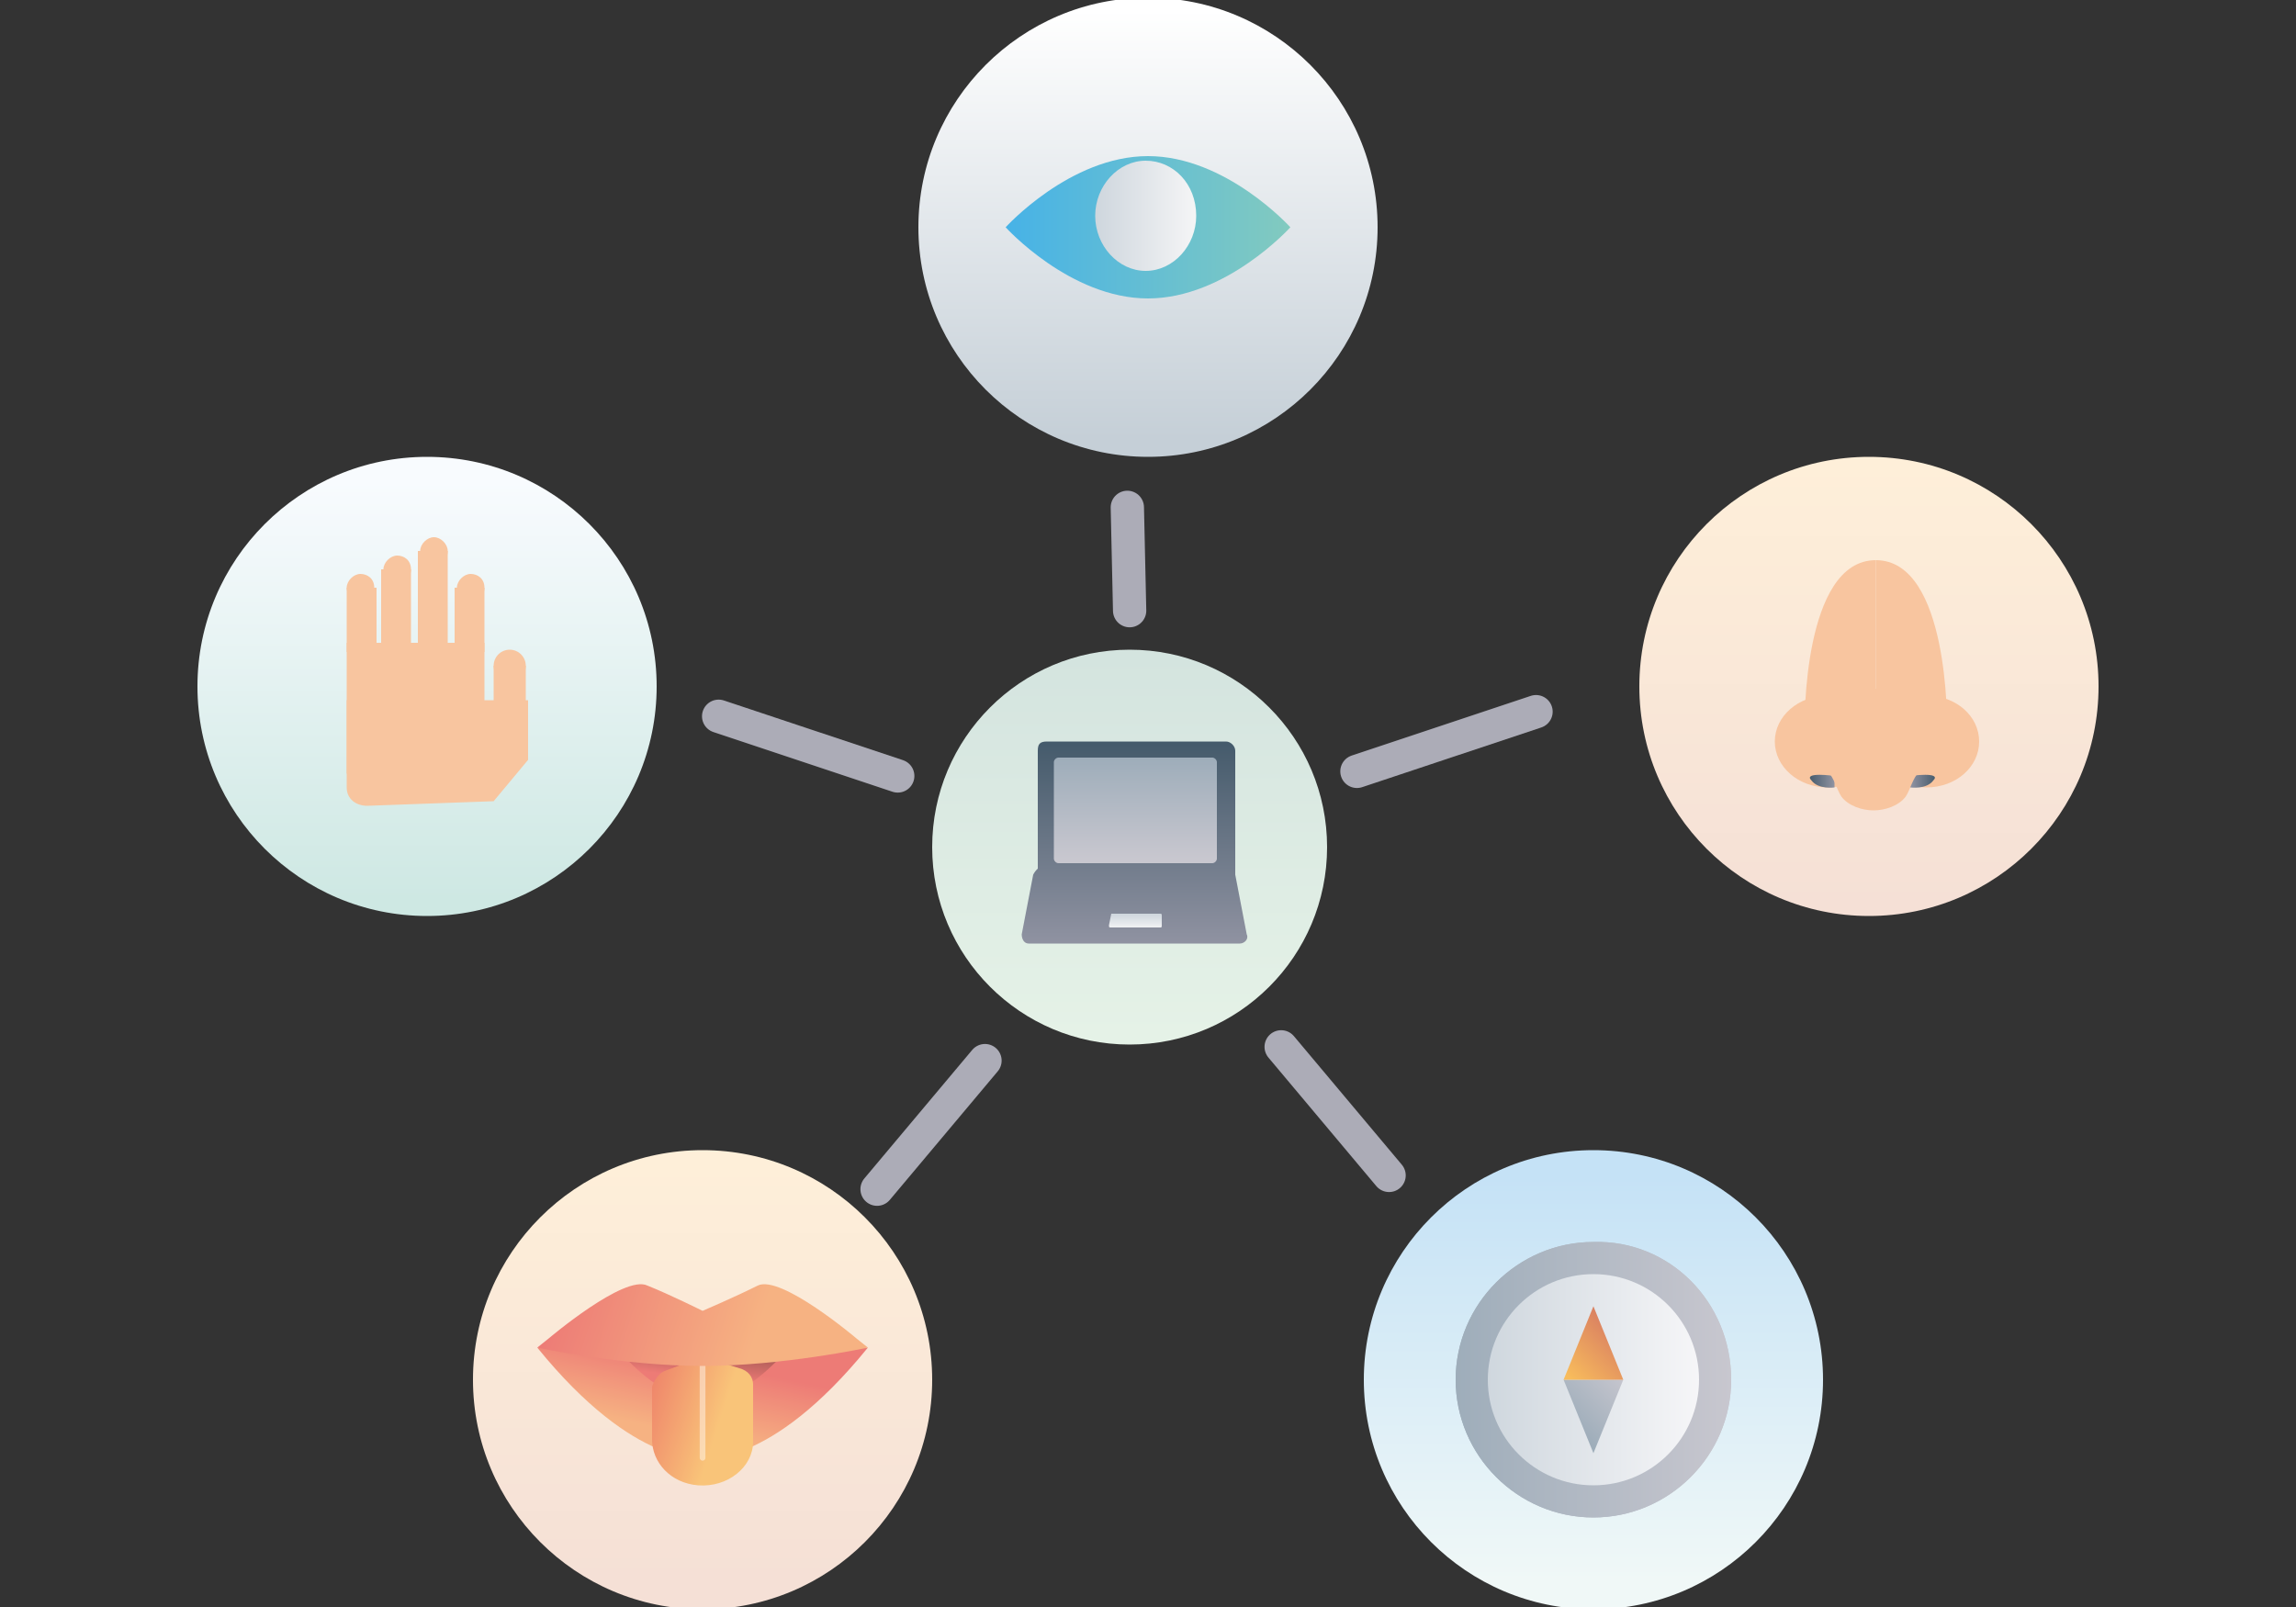
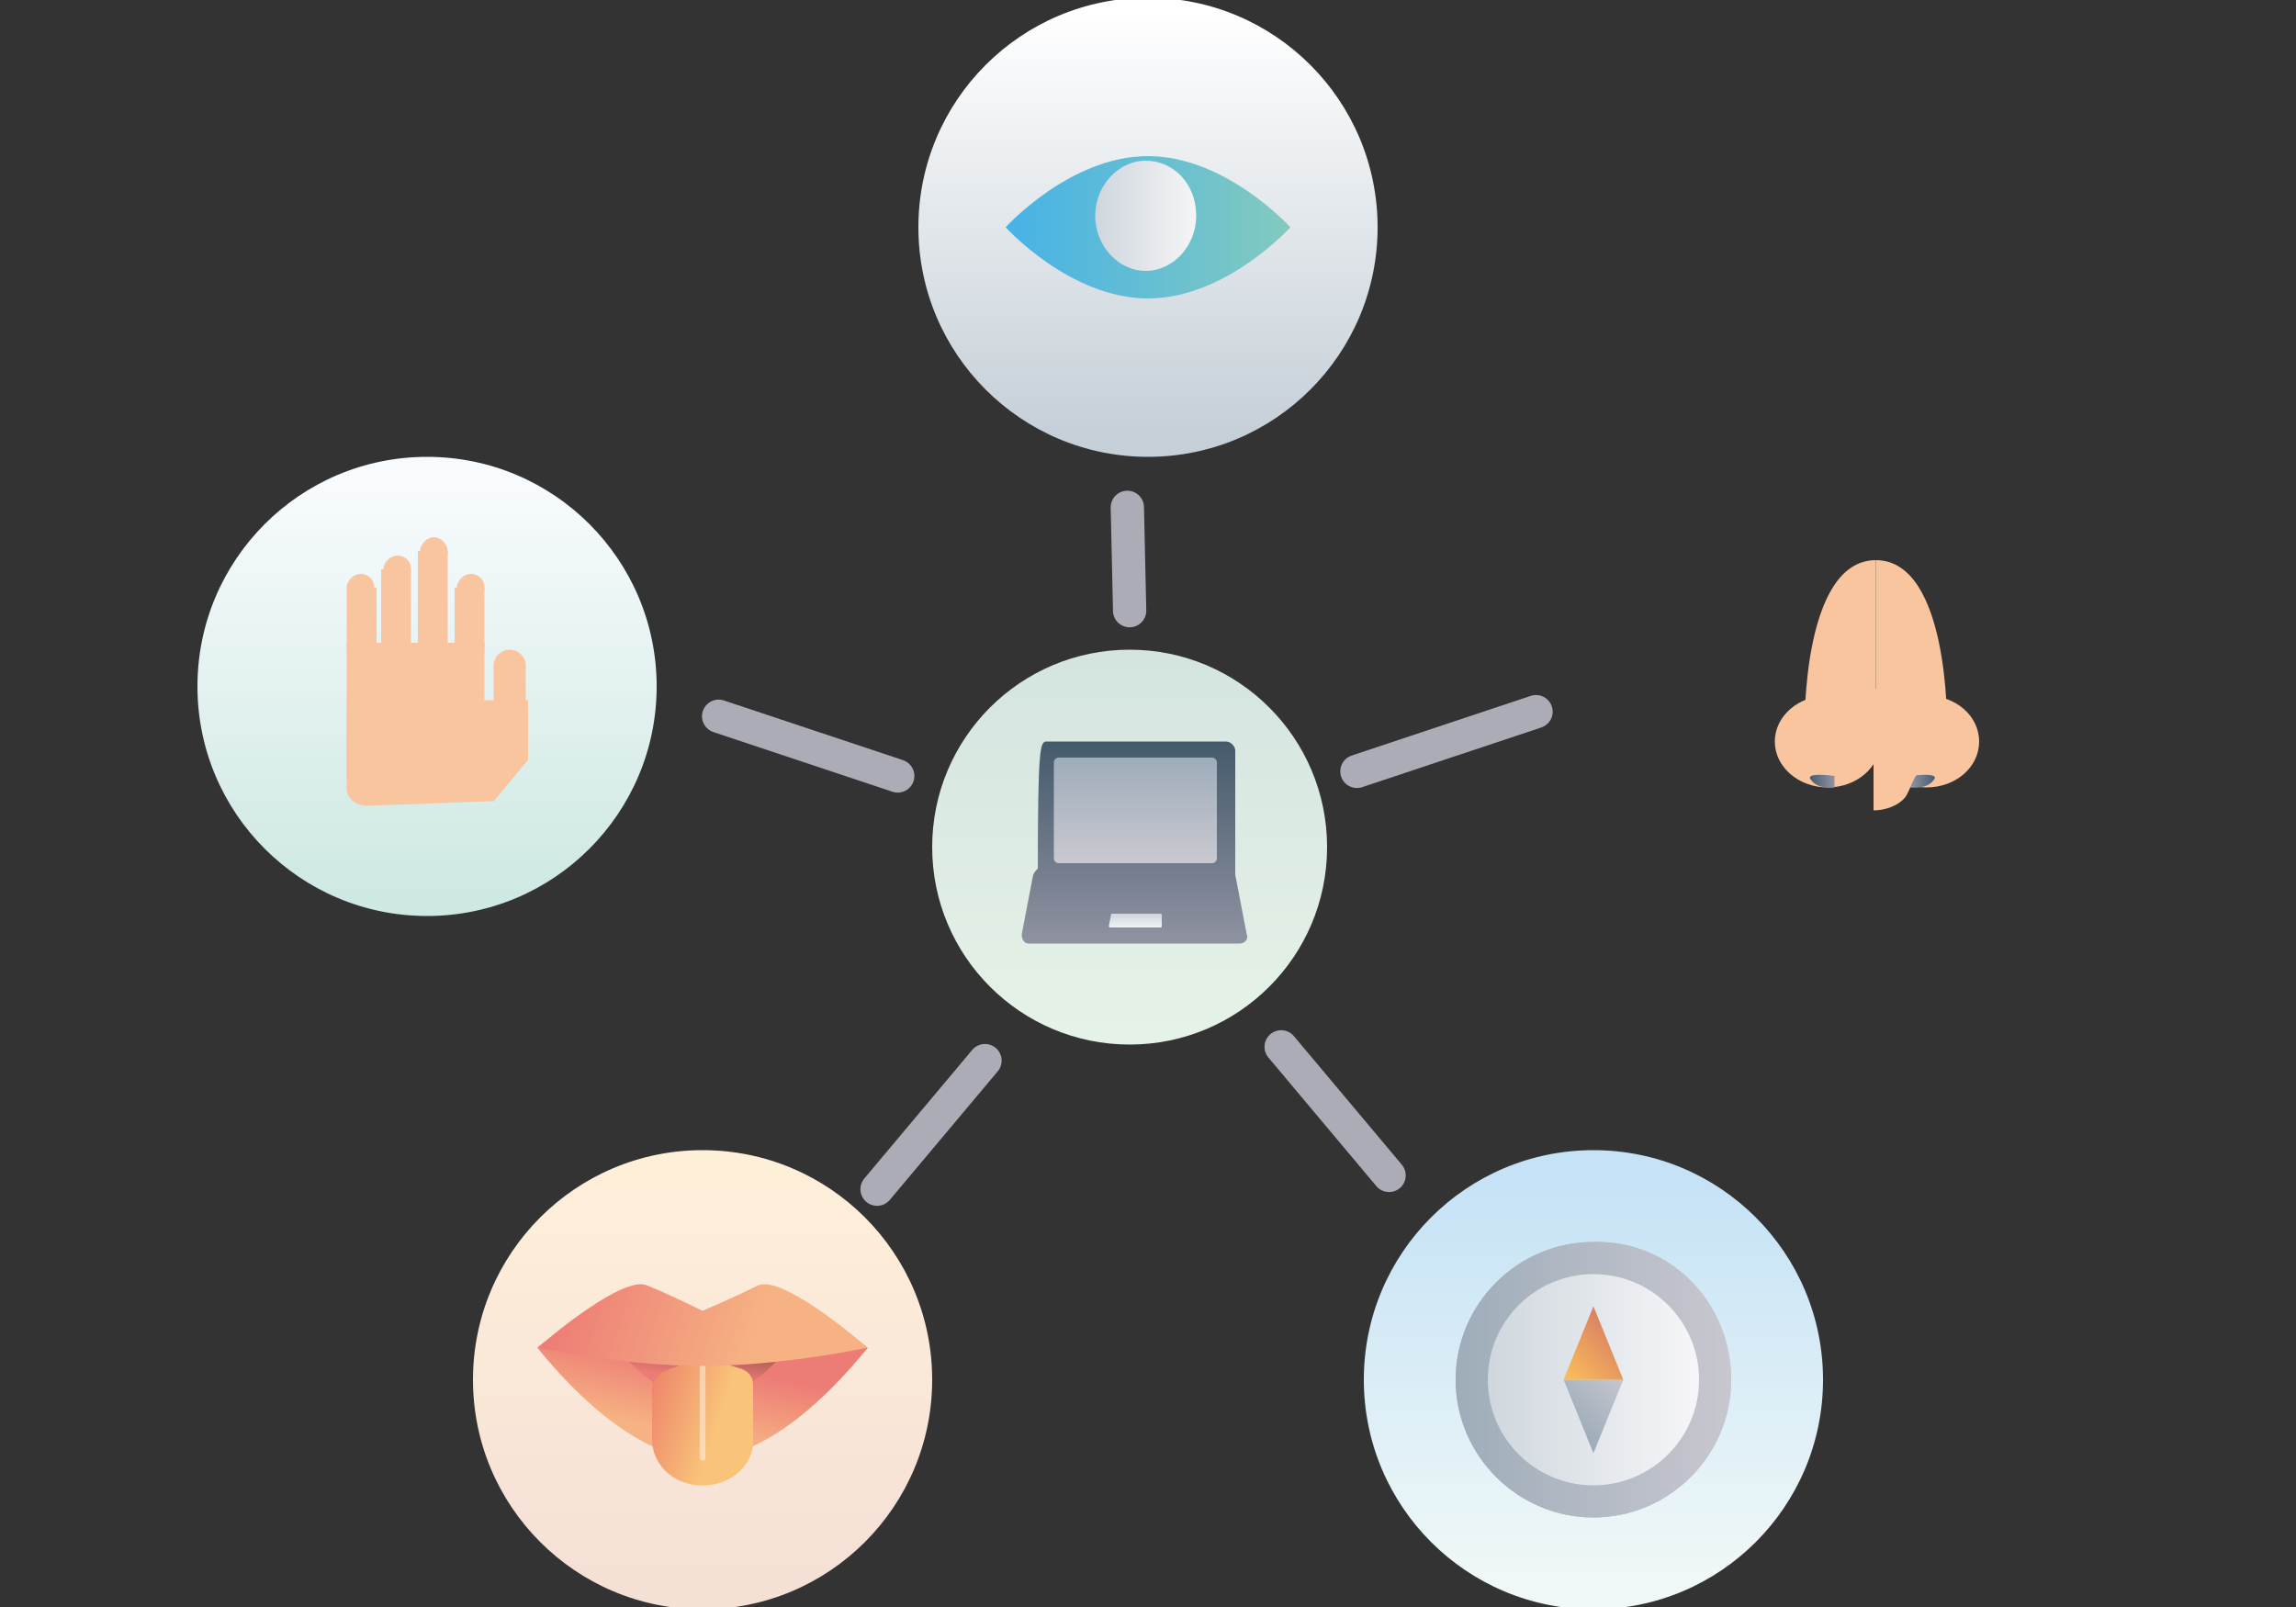
<svg xmlns="http://www.w3.org/2000/svg" version="1.1" id="_レイヤー_2" x="0px" y="0px" viewBox="0 0 100 70" style="enable-background:new 0 0 100 70;" xml:space="preserve">
  <rect x="0" y="0" width="100" height="70" fill="#333333" stroke="none" />
  <style type="text/css">
	.st0{fill:url(#SVGID_1_);}
	.st1{fill:url(#SVGID_00000045616739327518891580000006178575872104513466_);}
	.st2{fill:url(#SVGID_00000067942570852327333500000014676702120103582370_);}
	.st3{fill:url(#SVGID_00000119091260035532319710000008466219716479900303_);}
	.st4{fill:url(#SVGID_00000084509790579226927450000017201880484096932267_);}
	.st5{fill:none;stroke:#ACACB7;stroke-width:1.45;stroke-linecap:round;stroke-linejoin:round;}
	.st6{fill:url(#SVGID_00000142898203869397148320000002971021164171412635_);}
	.st7{fill:url(#SVGID_00000162346990294088960230000004645053302378230709_);}
	.st8{fill:url(#SVGID_00000111876428335109317060000007925787517235348911_);}
	.st9{fill:url(#SVGID_00000166660912750724512800000013093595115225517737_);}
	.st10{fill:url(#SVGID_00000058573834127541296580000007171819916327797399_);}
	.st11{fill:url(#SVGID_00000177458651236629314970000008567277576932069820_);}
	.st12{fill:url(#SVGID_00000062906879640200176340000009827582570530727595_);}
	.st13{fill:#F8C59F;}
	.st14{fill:url(#SVGID_00000149376736282436335370000004828788922801796245_);}
	.st15{fill:url(#SVGID_00000076577316813840798630000008013354467982725520_);}
	.st16{fill:url(#SVGID_00000111154207668499465670000003333006313092195985_);}
	.st17{fill:url(#SVGID_00000010293475158407828990000005705982509487988359_);}
	.st18{fill:url(#SVGID_00000173843449850927914130000006130249641072359083_);}
	.st19{fill:url(#SVGID_00000145039329326151484690000000981387904716214971_);}
	.st20{fill:url(#SVGID_00000139976386782468034520000008237380741934907290_);}
	.st21{fill:url(#SVGID_00000174590069123558780330000018111947084009466814_);}
	.st22{fill:url(#SVGID_00000121984800978785573690000001305876600642513037_);}
	.st23{fill:url(#SVGID_00000133488881529590735540000004298502180528946361_);}
	
		.st24{opacity:0.44;fill:none;stroke:#FFFFFF;stroke-width:0.25;stroke-linecap:round;stroke-miterlimit:10;enable-background:new    ;}
	.st25{fill:url(#SVGID_00000094598499509142858130000002598436771860785583_);}
</style>
  <g id="nyuko">
    <linearGradient id="SVGID_1_" gradientUnits="userSpaceOnUse" x1="18.62" y1="50.815" x2="18.62" y2="32.555" gradientTransform="matrix(1 0 0 -1 0 71.77)">
      <stop offset="0" style="stop-color:#F8FBFE" />
      <stop offset="1" style="stop-color:#CEE8E3" />
    </linearGradient>
    <circle class="st0" cx="18.6" cy="29.9" r="10" />
    <linearGradient id="SVGID_00000090995892521228156330000014462129831768278689_" gradientUnits="userSpaceOnUse" x1="81.38" y1="51.655" x2="81.38" y2="32.265" gradientTransform="matrix(1 0 0 -1 0 71.77)">
      <stop offset="0" style="stop-color:#FEEFD9" />
      <stop offset="1" style="stop-color:#F5E0D6" />
    </linearGradient>
-     <circle style="fill:url(#SVGID_00000090995892521228156330000014462129831768278689_);" cx="81.4" cy="29.9" r="10" />
    <linearGradient id="SVGID_00000154399857489223077090000012313388033734584466_" gradientUnits="userSpaceOnUse" x1="69.398" y1="20.505" x2="69.398" y2="2.905" gradientTransform="matrix(1 0 0 -1 -1.421824e-03 71.766)">
      <stop offset="0" style="stop-color:#C5E2F6" />
      <stop offset="1" style="stop-color:#F0F8F7" />
    </linearGradient>
    <circle style="fill:url(#SVGID_00000154399857489223077090000012313388033734584466_);" cx="69.4" cy="60.1" r="10" />
    <linearGradient id="SVGID_00000072986516438923047410000006620847756946678943_" gradientUnits="userSpaceOnUse" x1="30.61" y1="21.095" x2="30.61" y2="2.895" gradientTransform="matrix(1 0 0 -1 0 71.77)">
      <stop offset="0" style="stop-color:#FEEFD9" />
      <stop offset="1" style="stop-color:#F5E0D6" />
    </linearGradient>
    <circle style="fill:url(#SVGID_00000072986516438923047410000006620847756946678943_);" cx="30.6" cy="60.1" r="10" />
    <linearGradient id="SVGID_00000004541918685911629690000008143045937234376847_" gradientUnits="userSpaceOnUse" x1="49.95" y1="71.345" x2="49.95" y2="52.645" gradientTransform="matrix(1 0 0 -1 0 71.77)">
      <stop offset="0" style="stop-color:#FFFFFF" />
      <stop offset="1" style="stop-color:#C5CFD7" />
    </linearGradient>
    <circle style="fill:url(#SVGID_00000004541918685911629690000008143045937234376847_);" cx="50" cy="9.9" r="10" />
    <line class="st5" x1="49.1" y1="22.1" x2="49.2" y2="26.6" />
    <line class="st5" x1="60.5" y1="51.2" x2="55.8" y2="45.6" />
    <line class="st5" x1="66.9" y1="31" x2="59.1" y2="33.6" />
    <line class="st5" x1="38.2" y1="51.8" x2="42.9" y2="46.2" />
    <line class="st5" x1="31.3" y1="31.2" x2="39.1" y2="33.8" />
    <linearGradient id="SVGID_00000181063286444589369750000016320976407483556489_" gradientUnits="userSpaceOnUse" x1="49.22" y1="43.215" x2="49.22" y2="26.675" gradientTransform="matrix(1 0 0 -1 0 71.77)">
      <stop offset="0" style="stop-color:#D4E4DF" />
      <stop offset="1" style="stop-color:#E5F2E7" />
    </linearGradient>
    <circle style="fill:url(#SVGID_00000181063286444589369750000016320976407483556489_);" cx="49.2" cy="36.9" r="8.6" />
    <linearGradient id="SVGID_00000177471153435159339500000003003274442718054836_" gradientUnits="userSpaceOnUse" x1="49.445" y1="39.475" x2="49.445" y2="30.725" gradientTransform="matrix(1 0 0 -1 0 71.77)">
      <stop offset="0" style="stop-color:#445A6B" />
      <stop offset="1" style="stop-color:#8F92A1" />
    </linearGradient>
    <path style="fill:url(#SVGID_00000177471153435159339500000003003274442718054836_);" d="M53.8,38.1c0-0.2-0.3-0.4-0.5-0.4h-7.8   c-0.2,0-0.4,0.2-0.5,0.4l-0.5,2.6c0,0.2,0.1,0.4,0.3,0.4H54c0.2,0,0.4-0.2,0.3-0.4L53.8,38.1L53.8,38.1z" />
    <linearGradient id="SVGID_00000147219180679046509480000006990749101475752866_" gradientUnits="userSpaceOnUse" x1="49.43" y1="39.475" x2="49.43" y2="30.725" gradientTransform="matrix(1 0 0 -1 0 71.77)">
      <stop offset="0" style="stop-color:#445A6B" />
      <stop offset="1" style="stop-color:#8F92A1" />
    </linearGradient>
-     <path style="fill:url(#SVGID_00000147219180679046509480000006990749101475752866_);" d="M45.6,32.3h7.8c0.2,0,0.4,0.2,0.4,0.4v5.5   c0,0.2-0.2,0.4-0.4,0.4h-7.8c-0.2,0-0.4-0.2-0.4-0.4v-5.5C45.2,32.4,45.3,32.3,45.6,32.3z" />
+     <path style="fill:url(#SVGID_00000147219180679046509480000006990749101475752866_);" d="M45.6,32.3h7.8c0.2,0,0.4,0.2,0.4,0.4v5.5   c0,0.2-0.2,0.4-0.4,0.4h-7.8c-0.2,0-0.4-0.2-0.4-0.4C45.2,32.4,45.3,32.3,45.6,32.3z" />
    <linearGradient id="SVGID_00000124160744458598334270000008746617632184633732_" gradientUnits="userSpaceOnUse" x1="49.43" y1="38.715" x2="49.43" y2="34.375" gradientTransform="matrix(1 0 0 -1 0 71.77)">
      <stop offset="0" style="stop-color:#9EADBA" />
      <stop offset="1" style="stop-color:#C8C7CF" />
    </linearGradient>
    <path style="fill:url(#SVGID_00000124160744458598334270000008746617632184633732_);" d="M46.1,33h6.7c0.1,0,0.2,0.1,0.2,0.2v4.2   c0,0.1-0.1,0.2-0.2,0.2h-6.7c-0.1,0-0.2-0.1-0.2-0.2v-4.2C45.9,33.1,46,33,46.1,33z" />
    <linearGradient id="SVGID_00000183969597429000763690000007132051907635929007_" gradientUnits="userSpaceOnUse" x1="49.43" y1="31.945" x2="49.43" y2="31.295" gradientTransform="matrix(1 0 0 -1 0 71.77)">
      <stop offset="0" style="stop-color:#CFD7DE" />
      <stop offset="1" style="stop-color:#F5F5F6" />
    </linearGradient>
    <path style="fill:url(#SVGID_00000183969597429000763690000007132051907635929007_);" d="M48.4,39.8h2.1c0.1,0,0.1,0,0.1,0.1v0.4   c0,0.1,0,0.1-0.1,0.1h-2.1c-0.1,0-0.1,0-0.1-0.1L48.4,39.8C48.3,39.8,48.3,39.8,48.4,39.8z" />
    <linearGradient id="SVGID_00000061457675013783441520000015967427182010194576_" gradientUnits="userSpaceOnUse" x1="43.72" y1="61.855" x2="56.18" y2="61.855" gradientTransform="matrix(1 0 0 -1 0 71.77)">
      <stop offset="0" style="stop-color:#46B2E7" />
      <stop offset="1" style="stop-color:#82CABF" />
    </linearGradient>
    <path style="fill:url(#SVGID_00000061457675013783441520000015967427182010194576_);" d="M56.2,9.9c0,0-2.8,3.1-6.2,3.1   s-6.2-3.1-6.2-3.1s2.8-3.1,6.2-3.1S56.2,9.9,56.2,9.9z" />
    <linearGradient id="SVGID_00000044139069612418271260000001370194773327785601_" gradientUnits="userSpaceOnUse" x1="47.78" y1="62.405" x2="52.11" y2="62.405" gradientTransform="matrix(1 0 0 -1 0 71.77)">
      <stop offset="0" style="stop-color:#CFD7DE" />
      <stop offset="1" style="stop-color:#F5F5F6" />
    </linearGradient>
    <path style="fill:url(#SVGID_00000044139069612418271260000001370194773327785601_);" d="M52.1,9.4c0,1.3-1,2.4-2.2,2.4   s-2.2-1.1-2.2-2.4s1-2.4,2.2-2.4S52.1,8,52.1,9.4z" />
    <path class="st13" d="M81.7,24.4c-3.2,0-3.1,7.2-3.1,7.2h3.1C81.7,31.6,81.7,24.4,81.7,24.4z" />
    <ellipse class="st13" cx="79.6" cy="32.3" rx="2.3" ry="2" />
    <linearGradient id="SVGID_00000109721828940535627400000015728477035801676210_" gradientUnits="userSpaceOnUse" x1="78.78" y1="37.739" x2="79.88" y2="37.739" gradientTransform="matrix(1 0 0 -1 0 71.77)">
      <stop offset="0" style="stop-color:#445A6B" />
      <stop offset="1" style="stop-color:#8F92A1" />
    </linearGradient>
    <path style="fill:url(#SVGID_00000109721828940535627400000015728477035801676210_);" d="M78.9,34c-0.4-0.4,1-0.2,1-0.2v0.5   C79.9,34.3,79.2,34.4,78.9,34z" />
    <path class="st13" d="M81.7,24.4c3.2,0,3.1,7.2,3.1,7.2h-3.1C81.7,31.6,81.7,24.4,81.7,24.4z" />
    <path class="st13" d="M81.6,32.3c0,1.1,1,2,2.3,2s2.3-0.9,2.3-2s-1-2-2.3-2S81.6,31.2,81.6,32.3z" />
    <linearGradient id="SVGID_00000031170763538374049580000008712783672310738310_" gradientUnits="userSpaceOnUse" x1="-3694.25" y1="37.739" x2="-3693.15" y2="37.739" gradientTransform="matrix(-1 0 0 -1 -3609.94 71.77)">
      <stop offset="0" style="stop-color:#445A6B" />
      <stop offset="1" style="stop-color:#8F92A1" />
    </linearGradient>
    <path style="fill:url(#SVGID_00000031170763538374049580000008712783672310738310_);" d="M84.2,34c0.4-0.4-1-0.2-1-0.2v0.5   C83.2,34.3,83.9,34.4,84.2,34z" />
-     <path class="st13" d="M81.6,30c-0.7,0-1.4,0.4-1.8,1c-0.4,0.6-0.8,1.7-0.5,2.3c0.1,0.1,0.2,0.2,0.3,0.3c0.3,0.3,0.4,0.8,0.6,1.1   c0.3,0.4,0.9,0.6,1.4,0.6" />
    <path class="st13" d="M81.6,30c0.7,0,1.4,0.4,1.8,1c0.4,0.6,0.8,1.7,0.5,2.3c-0.1,0.1-0.2,0.2-0.3,0.3c-0.3,0.3-0.4,0.8-0.6,1.1   c-0.3,0.4-0.9,0.6-1.4,0.6" />
    <linearGradient id="SVGID_00000034057084669323751680000017819018101142835375_" gradientUnits="userSpaceOnUse" x1="63.35" y1="11.685" x2="75.43" y2="11.685" gradientTransform="matrix(1 0 0 -1 0 71.77)">
      <stop offset="0" style="stop-color:#9EADBA" />
      <stop offset="1" style="stop-color:#C8C7CF" />
    </linearGradient>
    <path style="fill:url(#SVGID_00000034057084669323751680000017819018101142835375_);" d="M75.4,60.1c0,3.3-2.7,6-6,6   c-3.3,0-6-2.7-6-6s2.7-6,6-6C72.7,54,75.4,56.7,75.4,60.1z" />
    <linearGradient id="SVGID_00000048471626606658446060000011820144858487146165_" gradientUnits="userSpaceOnUse" x1="63.35" y1="11.685" x2="75.43" y2="11.685" gradientTransform="matrix(1 0 0 -1 0 71.77)">
      <stop offset="0" style="stop-color:#9EADBA" />
      <stop offset="1" style="stop-color:#C8C7CF" />
    </linearGradient>
    <path style="fill:url(#SVGID_00000048471626606658446060000011820144858487146165_);" d="M75.4,60.1c0,3.3-2.7,6-6,6   c-3.3,0-6-2.7-6-6s2.7-6,6-6C72.7,54,75.4,56.7,75.4,60.1z" />
    <linearGradient id="SVGID_00000170971171967288704890000015613835094994988161_" gradientUnits="userSpaceOnUse" x1="64.76" y1="11.685" x2="74.03" y2="11.685" gradientTransform="matrix(1 0 0 -1 0 71.77)">
      <stop offset="0" style="stop-color:#CFD7DE" />
      <stop offset="1" style="stop-color:#F6F6F8" />
    </linearGradient>
    <circle style="fill:url(#SVGID_00000170971171967288704890000015613835094994988161_);" cx="69.4" cy="60.1" r="4.6" />
    <linearGradient id="SVGID_00000070831573684396183570000007619411684195259827_" gradientUnits="userSpaceOnUse" x1="-1109.748" y1="-1064.659" x2="-1106.568" y2="-1064.659" gradientTransform="matrix(0.707 -0.707 -0.707 -0.707 100.182 -1475.383)">
      <stop offset="0" style="stop-color:#9EADBA" />
      <stop offset="1" style="stop-color:#C8C7CF" />
    </linearGradient>
    <polyline style="fill:url(#SVGID_00000070831573684396183570000007619411684195259827_);" points="70.7,60.1 69.4,63.3 68.1,60.1     " />
    <linearGradient id="SVGID_00000052072355646965547280000006950628776193884069_" gradientUnits="userSpaceOnUse" x1="-1108.368" y1="-1063.277" x2="-1105.186" y2="-1063.277" gradientTransform="matrix(0.707 -0.707 -0.707 -0.707 100.182 -1475.383)">
      <stop offset="0" style="stop-color:#F8BC5C" />
      <stop offset="1" style="stop-color:#D77B62" />
    </linearGradient>
    <polyline style="fill:url(#SVGID_00000052072355646965547280000006950628776193884069_);" points="68.1,60.1 69.4,56.9 70.7,60.1     " />
    <path class="st13" d="M21.1,25.6c0,0.4-0.3,0.6-0.6,0.6s-0.6-0.3-0.6-0.6s0.3-0.6,0.6-0.6S21.1,25.2,21.1,25.6z" />
    <rect x="19.8" y="25.6" class="st13" width="1.3" height="2.8" />
    <circle class="st13" cx="22.2" cy="29" r="0.7" />
    <circle class="st13" cx="22.2" cy="32.2" r="0.7" />
    <rect x="21.5" y="29" class="st13" width="1.4" height="3.2" />
    <rect x="15.1" y="28" class="st13" width="6" height="5.7" />
    <path class="st13" d="M19.5,24c0,0.4-0.3,0.6-0.6,0.6s-0.6-0.3-0.6-0.6s0.3-0.6,0.6-0.6S19.5,23.7,19.5,24z" />
    <rect x="18.2" y="24" class="st13" width="1.3" height="4.3" />
    <path class="st13" d="M17.9,24.8c0,0.4-0.3,0.6-0.6,0.6s-0.6-0.3-0.6-0.6s0.3-0.6,0.6-0.6S17.9,24.4,17.9,24.8z" />
    <rect x="16.6" y="24.8" class="st13" width="1.3" height="3.5" />
    <path class="st13" d="M16.3,25.6c0,0.4-0.3,0.6-0.6,0.6s-0.6-0.3-0.6-0.6s0.3-0.6,0.6-0.6S16.3,25.2,16.3,25.6z" />
    <rect x="15.1" y="25.6" class="st13" width="1.3" height="2.8" />
    <path class="st13" d="M21.5,34.9l-5.5,0.2c-0.5,0-0.9-0.3-0.9-0.8v-3.8h7.9v2.6L21.5,34.9L21.5,34.9z" />
    <linearGradient id="SVGID_00000073686836328175154810000005949377417032254606_" gradientUnits="userSpaceOnUse" x1="30.524" y1="12.474" x2="29.864" y2="9.314" gradientTransform="matrix(1 0 0 -1 0 71.77)">
      <stop offset="0" style="stop-color:#ED7B76" />
      <stop offset="1" style="stop-color:#F6B282" />
    </linearGradient>
    <path style="fill:url(#SVGID_00000073686836328175154810000005949377417032254606_);" d="M30.6,59.1l-7.2-0.4   c4.3,5.3,7.2,4.8,7.2,4.8s2.9,0.5,7.2-4.8C37.8,58.7,30.6,59.1,30.6,59.1z" />
    <linearGradient id="SVGID_00000069365849109287574040000009173852714533977488_" gradientUnits="userSpaceOnUse" x1="30.452" y1="11.755" x2="30.892" y2="15.625" gradientTransform="matrix(1 0 0 -1 0 71.77)">
      <stop offset="0" style="stop-color:#ED7B76" />
      <stop offset="1" style="stop-color:#231815" />
    </linearGradient>
    <path style="fill:url(#SVGID_00000069365849109287574040000009173852714533977488_);" d="M30.6,58.5l-4.1-0.2   c2.4,3,4.1,2.7,4.1,2.7s1.7,0.3,4.1-2.7L30.6,58.5z" />
    <linearGradient id="SVGID_00000146497099504781570390000012472533266874559914_" gradientUnits="userSpaceOnUse" x1="28.131" y1="10.558" x2="31.261" y2="9.538" gradientTransform="matrix(1 0 0 -1 0 71.77)">
      <stop offset="0" style="stop-color:#EF876B" />
      <stop offset="1" style="stop-color:#F9C479" />
    </linearGradient>
    <path style="fill:url(#SVGID_00000146497099504781570390000012472533266874559914_);" d="M28.4,60.4v2.3c0,1,0.8,1.9,2,2   c1.3,0.1,2.4-0.8,2.4-1.9v-2.5c0-0.3-0.2-0.6-0.6-0.7l-1.6-0.5L29,59.7C28.7,59.8,28.5,60.1,28.4,60.4L28.4,60.4z" />
    <line class="st24" x1="30.6" y1="59.3" x2="30.6" y2="63.5" />
    <linearGradient id="SVGID_00000029767884661037244280000015520906160843142578_" gradientUnits="userSpaceOnUse" x1="24.301" y1="15.828" x2="32.761" y2="13.048" gradientTransform="matrix(1 0 0 -1 0 71.77)">
      <stop offset="0" style="stop-color:#ED7B76" />
      <stop offset="1" style="stop-color:#F6B282" />
    </linearGradient>
    <path style="fill:url(#SVGID_00000029767884661037244280000015520906160843142578_);" d="M37.3,58.3c0,0-3.3-2.8-4.3-2.3   c-1,0.5-2.4,1.1-2.4,1.1s-1.4-0.7-2.4-1.1c-1-0.5-4.3,2.3-4.3,2.3l-0.5,0.4c0,0,3.7,0.8,7.2,0.8s7.2-0.8,7.2-0.8   S37.3,58.3,37.3,58.3z" />
  </g>
</svg>